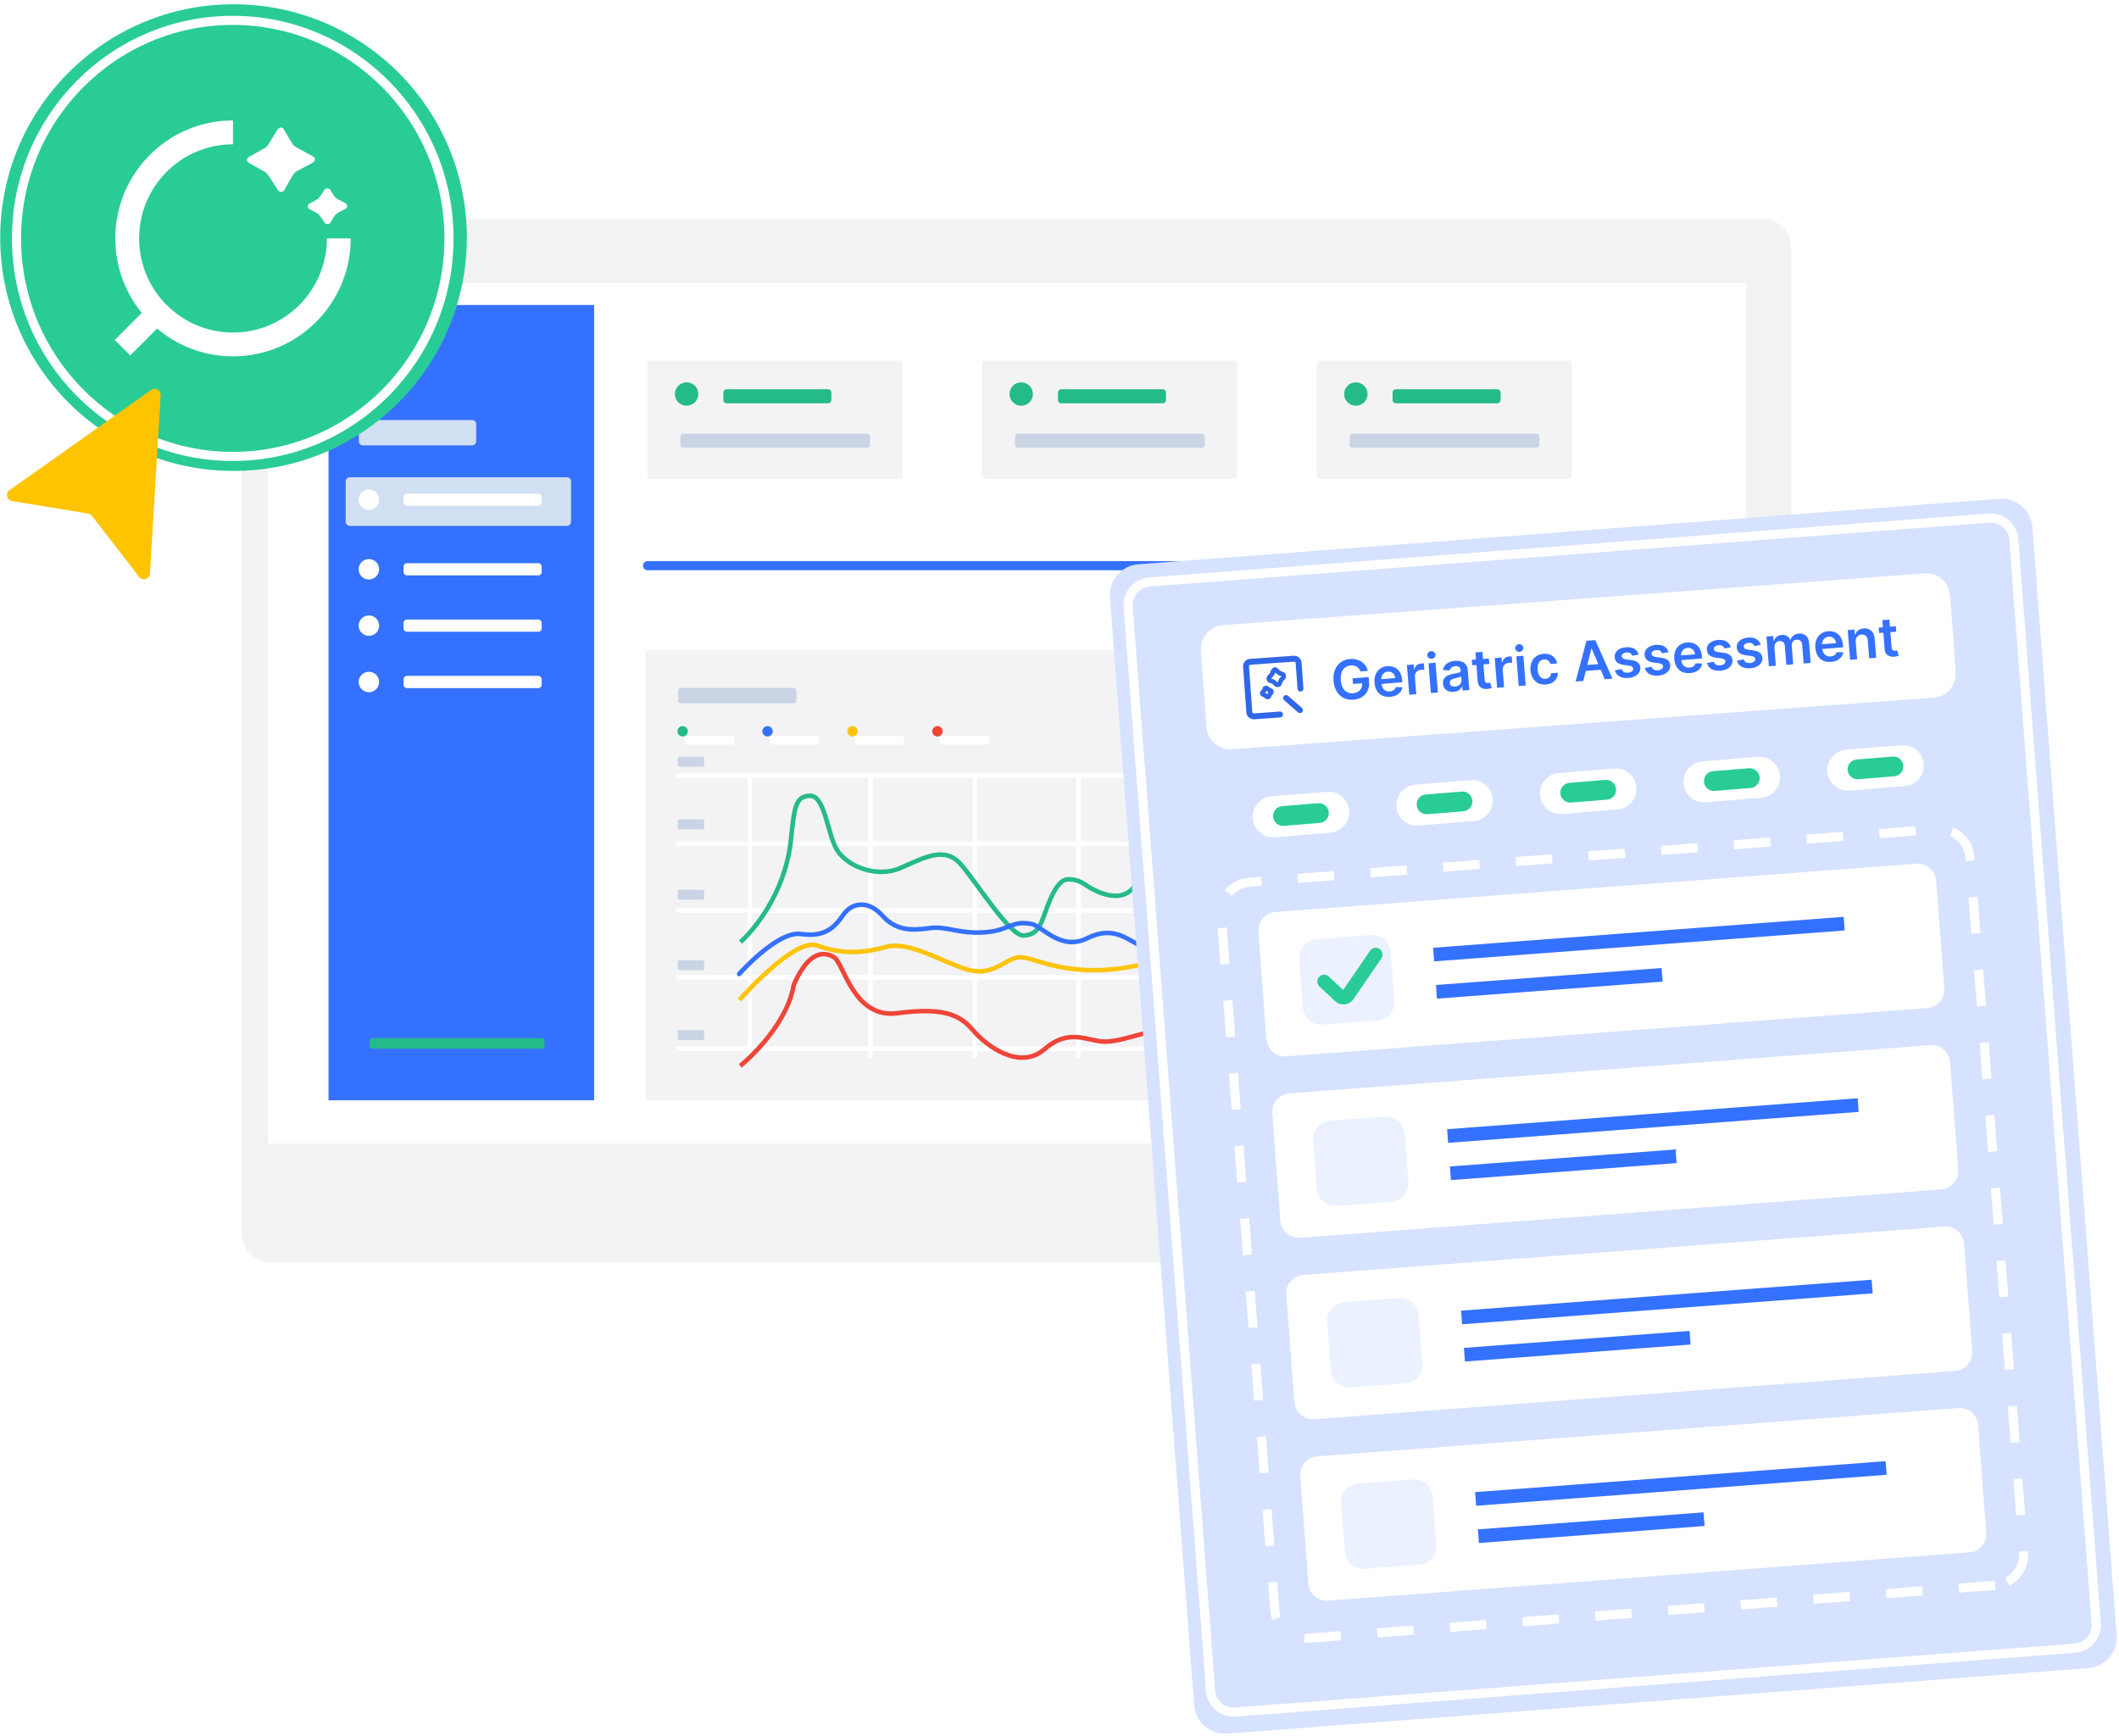
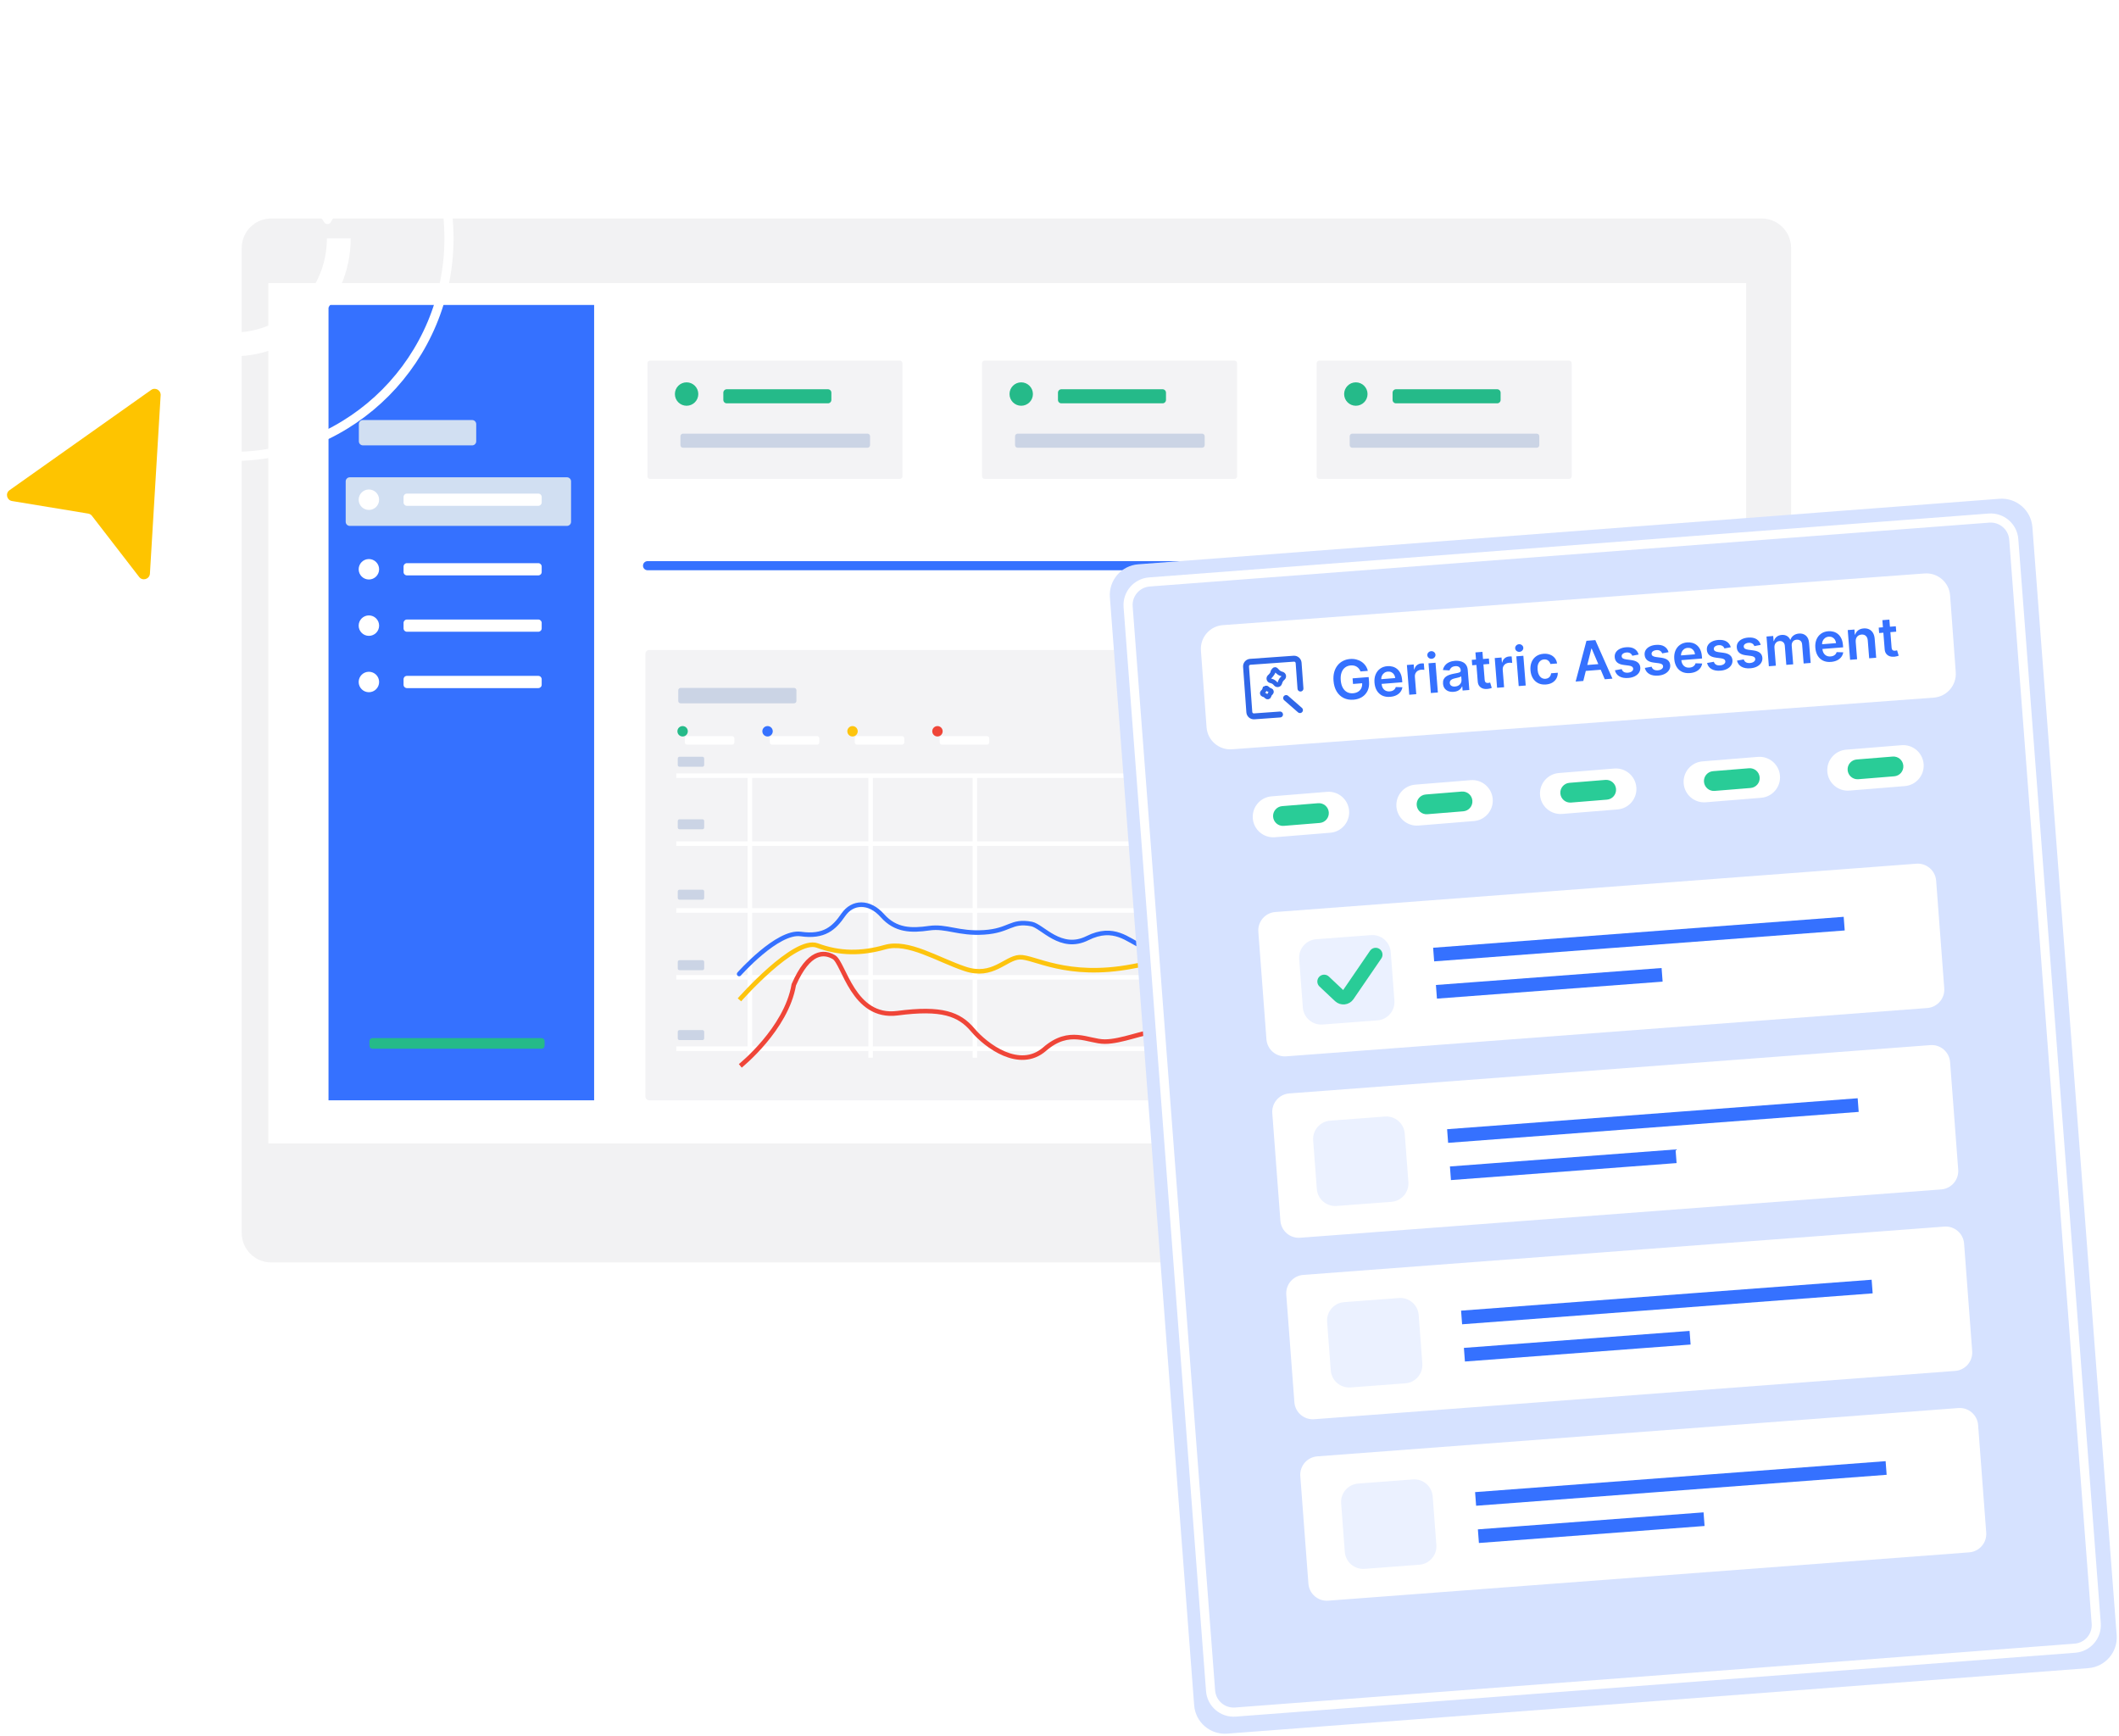
<svg xmlns="http://www.w3.org/2000/svg" width="465" height="381" viewBox="0 0 465 381" fill="none">
  <path d="M386.567 47.937H59.522C55.945 47.937 53.045 50.837 53.045 54.414V270.539C53.045 274.117 55.945 277.017 59.522 277.017H386.567C390.145 277.017 393.045 274.117 393.045 270.539V54.414C393.045 50.837 390.145 47.937 386.567 47.937Z" fill="#F2F2F3" />
  <g filter="url(#filter0_d_2575_5041)">
    <path d="M385.178 60.125H60.88V248.894H385.178V60.125Z" fill="white" />
  </g>
  <path d="M374.611 142.417H297.33C296.868 142.417 296.493 142.793 296.493 143.255V240.602C296.493 241.064 296.868 241.44 297.33 241.44H374.611C375.074 241.44 375.449 241.064 375.449 240.602V143.255C375.449 142.793 375.074 142.417 374.611 142.417Z" fill="#F3F3F5" />
  <path d="M130.378 66.917H72.09V241.44H130.378V66.917Z" fill="#3571FF" />
  <path d="M124.418 104.734H76.757C76.262 104.734 75.86 105.136 75.86 105.632V114.498C75.86 114.994 76.262 115.396 76.757 115.396H124.418C124.914 115.396 125.316 114.994 125.316 114.498V105.632C125.316 105.136 124.914 104.734 124.418 104.734Z" fill="#D1DFF2" />
  <path d="M103.605 92.168H79.645C79.149 92.168 78.747 92.57 78.747 93.066V96.831C78.747 97.327 79.149 97.728 79.645 97.728H103.605C104.101 97.728 104.502 97.327 104.502 96.831V93.066C104.502 92.57 104.101 92.168 103.605 92.168Z" fill="#D1DFF2" />
  <path d="M118.859 227.787H81.724C81.366 227.787 81.076 228.077 81.076 228.435V229.477C81.076 229.835 81.366 230.125 81.724 230.125H118.859C119.217 230.125 119.507 229.835 119.507 229.477V228.435C119.507 228.077 119.217 227.787 118.859 227.787Z" fill="#25BA89" />
  <g>
    <path d="M118.131 108.31H89.294C88.886 108.31 88.556 108.64 88.556 109.048V110.255C88.556 110.662 88.886 110.993 89.294 110.993H118.131C118.538 110.993 118.869 110.662 118.869 110.255V109.048C118.869 108.64 118.538 108.31 118.131 108.31Z" fill="white" />
  </g>
  <g>
    <path d="M80.951 111.895C82.191 111.895 83.195 110.89 83.195 109.651C83.195 108.412 82.191 107.407 80.951 107.407C79.712 107.407 78.707 108.412 78.707 109.651C78.707 110.89 79.712 111.895 80.951 111.895Z" fill="white" />
  </g>
  <path d="M118.131 123.573H89.294C88.886 123.573 88.556 123.904 88.556 124.311V125.518C88.556 125.926 88.886 126.256 89.294 126.256H118.131C118.538 126.256 118.869 125.926 118.869 125.518V124.311C118.869 123.904 118.538 123.573 118.131 123.573Z" fill="white" />
  <path d="M80.951 127.159C82.191 127.159 83.195 126.154 83.195 124.915C83.195 123.676 82.191 122.671 80.951 122.671C79.712 122.671 78.707 123.676 78.707 124.915C78.707 126.154 79.712 127.159 80.951 127.159Z" fill="white" />
  <path d="M118.131 135.94H89.294C88.886 135.94 88.556 136.271 88.556 136.678V137.885C88.556 138.293 88.886 138.623 89.294 138.623H118.131C118.538 138.623 118.869 138.293 118.869 137.885V136.678C118.869 136.271 118.538 135.94 118.131 135.94Z" fill="white" />
  <path d="M80.951 139.525C82.191 139.525 83.195 138.521 83.195 137.282C83.195 136.042 82.191 135.038 80.951 135.038C79.712 135.038 78.707 136.042 78.707 137.282C78.707 138.521 79.712 139.525 80.951 139.525Z" fill="white" />
  <path d="M118.131 148.307H89.294C88.886 148.307 88.556 148.637 88.556 149.045V150.251C88.556 150.659 88.886 150.989 89.294 150.989H118.131C118.538 150.989 118.869 150.659 118.869 150.251V149.045C118.869 148.637 118.538 148.307 118.131 148.307Z" fill="white" />
  <path d="M80.951 151.892C82.191 151.892 83.195 150.888 83.195 149.648C83.195 148.409 82.191 147.404 80.951 147.404C79.712 147.404 78.707 148.409 78.707 149.648C78.707 150.888 79.712 151.892 80.951 151.892Z" fill="white" />
  <path d="M328.686 148.676H304.132C303.824 148.676 303.574 148.926 303.574 149.234V151.568C303.574 151.876 303.824 152.126 304.132 152.126H328.686C328.994 152.126 329.244 151.876 329.244 151.568V149.234C329.244 148.926 328.994 148.676 328.686 148.676Z" fill="#CBD4E5" />
  <path d="M310.141 219.803C311.136 219.803 311.942 218.997 311.942 218.003C311.942 217.009 311.136 216.203 310.141 216.203C309.147 216.203 308.341 217.009 308.341 218.003C308.341 218.997 309.147 219.803 310.141 219.803Z" fill="#CBD4E5" />
  <path d="M310.141 225.308C311.136 225.308 311.942 224.502 311.942 223.508C311.942 222.514 311.136 221.708 310.141 221.708C309.147 221.708 308.341 222.514 308.341 223.508C308.341 224.502 309.147 225.308 310.141 225.308Z" fill="#CBD4E5" />
  <path d="M310.141 230.818C311.136 230.818 311.942 230.012 311.942 229.018C311.942 228.024 311.136 227.218 310.141 227.218C309.147 227.218 308.341 228.024 308.341 229.018C308.341 230.012 309.147 230.818 310.141 230.818Z" fill="#CBD4E5" />
  <path d="M289.432 142.627H142.495C142.015 142.627 141.627 143.015 141.627 143.495V240.572C141.627 241.051 142.015 241.44 142.495 241.44H289.432C289.911 241.44 290.3 241.051 290.3 240.572V143.495C290.3 143.015 289.911 142.627 289.432 142.627Z" fill="#F3F3F5" />
  <path d="M174.264 150.949H149.346C149.065 150.949 148.837 151.177 148.837 151.458V153.817C148.837 154.098 149.065 154.325 149.346 154.325H174.264C174.545 154.325 174.772 154.098 174.772 153.817V151.458C174.772 151.177 174.545 150.949 174.264 150.949Z" fill="#CBD4E5" />
  <g filter="url(#filter3_d_2575_5041)">
    <path d="M263.063 151.114H250.353C250.072 151.114 249.844 151.342 249.844 151.623V153.981C249.844 154.262 250.072 154.49 250.353 154.49H263.063C263.344 154.49 263.572 154.262 263.572 153.981V151.623C263.572 151.342 263.344 151.114 263.063 151.114Z" fill="white" />
  </g>
  <g filter="url(#filter4_d_2575_5041)">
    <path d="M279.005 151.114H266.295C266.014 151.114 265.786 151.342 265.786 151.623V153.981C265.786 154.262 266.014 154.49 266.295 154.49H279.005C279.286 154.49 279.514 154.262 279.514 153.981V151.623C279.514 151.342 279.286 151.114 279.005 151.114Z" fill="white" />
  </g>
  <path d="M149.795 161.606C150.426 161.606 150.937 161.094 150.937 160.464C150.937 159.833 150.426 159.322 149.795 159.322C149.165 159.322 148.653 159.833 148.653 160.464C148.653 161.094 149.165 161.606 149.795 161.606Z" fill="#25BA89" />
  <g filter="url(#filter5_d_2575_5041)">
    <path d="M162.64 159.521H152.797C152.51 159.521 152.278 159.753 152.278 160.04V160.883C152.278 161.169 152.51 161.401 152.797 161.401H162.64C162.927 161.401 163.159 161.169 163.159 160.883V160.04C163.159 159.753 162.927 159.521 162.64 159.521Z" fill="white" />
  </g>
  <path d="M168.434 161.606C169.065 161.606 169.576 161.094 169.576 160.464C169.576 159.833 169.065 159.322 168.434 159.322C167.804 159.322 167.292 159.833 167.292 160.464C167.292 161.094 167.804 161.606 168.434 161.606Z" fill="#3571FF" />
  <g filter="url(#filter6_d_2575_5041)">
    <path d="M181.285 159.521H171.441C171.155 159.521 170.923 159.753 170.923 160.04V160.883C170.923 161.169 171.155 161.401 171.441 161.401H181.285C181.571 161.401 181.803 161.169 181.803 160.883V160.04C181.803 159.753 181.571 159.521 181.285 159.521Z" fill="white" />
  </g>
  <path d="M187.079 161.606C187.71 161.606 188.221 161.094 188.221 160.464C188.221 159.833 187.71 159.322 187.079 159.322C186.448 159.322 185.937 159.833 185.937 160.464C185.937 161.094 186.448 161.606 187.079 161.606Z" fill="#FDC40E" />
  <g filter="url(#filter7_d_2575_5041)">
    <path d="M199.924 159.521H190.081C189.795 159.521 189.562 159.753 189.562 160.04V160.883C189.562 161.169 189.795 161.401 190.081 161.401H199.924C200.211 161.401 200.443 161.169 200.443 160.883V160.04C200.443 159.753 200.211 159.521 199.924 159.521Z" fill="white" />
  </g>
  <path d="M205.719 161.606C206.349 161.606 206.86 161.094 206.86 160.464C206.86 159.833 206.349 159.322 205.719 159.322C205.088 159.322 204.577 159.833 204.577 160.464C204.577 161.094 205.088 161.606 205.719 161.606Z" fill="#EF4538" />
  <g filter="url(#filter8_d_2575_5041)">
    <path d="M218.569 159.521H208.726C208.439 159.521 208.207 159.753 208.207 160.04V160.883C208.207 161.169 208.439 161.401 208.726 161.401H218.569C218.855 161.401 219.088 161.169 219.088 160.883V160.04C219.088 159.753 218.855 159.521 218.569 159.521Z" fill="white" />
  </g>
  <path d="M154.153 166.054H149.106C148.9 166.054 148.732 166.221 148.732 166.428V167.874C148.732 168.08 148.9 168.248 149.106 168.248H154.153C154.359 168.248 154.527 168.08 154.527 167.874V166.428C154.527 166.221 154.359 166.054 154.153 166.054Z" fill="#CBD4E5" />
  <path d="M154.153 179.777H149.106C148.9 179.777 148.732 179.944 148.732 180.151V181.597C148.732 181.803 148.9 181.971 149.106 181.971H154.153C154.359 181.971 154.527 181.803 154.527 181.597V180.151C154.527 179.944 154.359 179.777 154.153 179.777Z" fill="#CBD4E5" />
  <path d="M154.153 195.22H149.106C148.9 195.22 148.732 195.387 148.732 195.594V197.04C148.732 197.246 148.9 197.414 149.106 197.414H154.153C154.359 197.414 154.527 197.246 154.527 197.04V195.594C154.527 195.387 154.359 195.22 154.153 195.22Z" fill="#CBD4E5" />
  <path d="M154.153 210.693H149.106C148.9 210.693 148.732 210.86 148.732 211.067V212.513C148.732 212.719 148.9 212.887 149.106 212.887H154.153C154.359 212.887 154.527 212.719 154.527 212.513V211.067C154.527 210.86 154.359 210.693 154.153 210.693Z" fill="#CBD4E5" />
  <path d="M154.153 226.031H149.106C148.9 226.031 148.732 226.199 148.732 226.405V227.851C148.732 228.058 148.9 228.225 149.106 228.225H154.153C154.359 228.225 154.527 228.058 154.527 227.851V226.405C154.527 226.199 154.359 226.031 154.153 226.031Z" fill="#CBD4E5" />
  <path d="M148.398 170.202H281.134" stroke="white" stroke-miterlimit="10" />
  <path d="M148.398 185.117H281.134" stroke="white" stroke-miterlimit="10" />
  <path d="M148.398 199.782H281.134" stroke="white" stroke-miterlimit="10" />
  <path d="M148.398 214.448H281.134" stroke="white" stroke-miterlimit="10" />
  <path d="M148.398 230.105H281.134" stroke="white" stroke-miterlimit="10" />
  <path d="M164.555 169.958V232.09" stroke="white" stroke-miterlimit="10" />
  <path d="M191.053 169.958V232.09" stroke="white" stroke-miterlimit="10" />
  <path d="M213.931 169.958V232.09" stroke="white" stroke-miterlimit="10" />
-   <path d="M236.68 169.958V232.09" stroke="white" stroke-miterlimit="10" />
  <path d="M265.716 169.958V232.09" stroke="white" stroke-miterlimit="10" />
  <path d="M142.101 124.129H375.868" stroke="#3571FF" stroke-width="2" stroke-miterlimit="10" stroke-linecap="round" />
  <path d="M197.466 79.13H142.639C142.323 79.13 142.066 79.387 142.066 79.703V104.511C142.066 104.828 142.323 105.085 142.639 105.085H197.466C197.783 105.085 198.039 104.828 198.039 104.511V79.703C198.039 79.387 197.783 79.13 197.466 79.13Z" fill="#F3F3F5" />
  <path d="M270.897 79.13H216.071C215.754 79.13 215.497 79.387 215.497 79.703V104.511C215.497 104.828 215.754 105.085 216.071 105.085H270.897C271.214 105.085 271.471 104.828 271.471 104.511V79.703C271.471 79.387 271.214 79.13 270.897 79.13Z" fill="#F3F3F5" />
  <path d="M344.329 79.13H289.502C289.185 79.13 288.929 79.387 288.929 79.703V104.511C288.929 104.828 289.185 105.085 289.502 105.085H344.329C344.646 105.085 344.902 104.828 344.902 104.511V79.703C344.902 79.387 344.646 79.13 344.329 79.13Z" fill="#F3F3F5" />
  <path d="M150.668 89.033C152.086 89.033 153.236 87.883 153.236 86.465C153.236 85.047 152.086 83.897 150.668 83.897C149.249 83.897 148.1 85.047 148.1 86.465C148.1 87.883 149.249 89.033 150.668 89.033Z" fill="#25BA89" />
  <path d="M181.684 85.413H159.484C159.068 85.413 158.731 85.75 158.731 86.166V87.751C158.731 88.167 159.068 88.504 159.484 88.504H181.684C182.1 88.504 182.437 88.167 182.437 87.751V86.166C182.437 85.75 182.1 85.413 181.684 85.413Z" fill="#25BA89" />
  <path d="M190.355 95.156H149.89C149.573 95.156 149.316 95.413 149.316 95.73V97.675C149.316 97.991 149.573 98.248 149.89 98.248H190.355C190.672 98.248 190.929 97.991 190.929 97.675V95.73C190.929 95.413 190.672 95.156 190.355 95.156Z" fill="#CBD4E5" />
  <path d="M224.099 89.033C225.517 89.033 226.667 87.883 226.667 86.465C226.667 85.047 225.517 83.897 224.099 83.897C222.68 83.897 221.531 85.047 221.531 86.465C221.531 87.883 222.68 89.033 224.099 89.033Z" fill="#25BA89" />
  <path d="M255.115 85.413H232.915C232.499 85.413 232.162 85.75 232.162 86.166V87.751C232.162 88.167 232.499 88.504 232.915 88.504H255.115C255.531 88.504 255.868 88.167 255.868 87.751V86.166C255.868 85.75 255.531 85.413 255.115 85.413Z" fill="#25BA89" />
  <path d="M263.787 95.156H223.321C223.004 95.156 222.748 95.413 222.748 95.73V97.675C222.748 97.991 223.004 98.248 223.321 98.248H263.787C264.103 98.248 264.36 97.991 264.36 97.675V95.73C264.36 95.413 264.103 95.156 263.787 95.156Z" fill="#CBD4E5" />
  <path d="M297.53 89.033C298.948 89.033 300.098 87.883 300.098 86.465C300.098 85.047 298.948 83.897 297.53 83.897C296.112 83.897 294.962 85.047 294.962 86.465C294.962 87.883 296.112 89.033 297.53 89.033Z" fill="#25BA89" />
  <path d="M328.546 85.413H306.346C305.93 85.413 305.593 85.75 305.593 86.166V87.751C305.593 88.167 305.93 88.504 306.346 88.504H328.546C328.962 88.504 329.299 88.167 329.299 87.751V86.166C329.299 85.75 328.962 85.413 328.546 85.413Z" fill="#25BA89" />
  <path d="M337.218 95.156H296.753C296.436 95.156 296.179 95.413 296.179 95.73V97.675C296.179 97.991 296.436 98.248 296.753 98.248H337.218C337.535 98.248 337.792 97.991 337.792 97.675V95.73C337.792 95.413 337.535 95.156 337.218 95.156Z" fill="#CBD4E5" />
-   <path d="M162.49 206.713C162.49 206.713 171.606 198.9 173.466 185.137C174.313 177.163 174.458 174.76 177.704 174.615C180.95 174.471 181.519 182.529 183.498 186.204C185.478 189.879 192.12 192.846 197.63 190.443C203.14 188.039 207.384 185.636 210.914 189.734C214.45 193.833 221.655 205.422 224.622 205.282C227.589 205.143 228.297 203.018 229.005 201.183C229.713 199.348 231.548 193.27 234.092 192.986C236.635 192.701 238.385 194.337 239.098 194.736C239.816 195.135 246.732 199.348 249.515 193.464C252.297 187.58 258.246 179.492 263.956 178.659C269.665 177.827 287.746 177.946 302.85 165.335" stroke="#25BA89" stroke-miterlimit="10" />
  <path d="M162.201 213.725C162.201 213.725 170.613 204.215 175.73 204.948C180.851 205.681 183.045 203.667 185.054 200.745C187.064 197.818 190.724 197.638 193.646 200.929C196.568 204.22 200.044 204.22 203.883 203.672C207.723 203.123 210.281 204.953 215.951 204.584C221.62 204.22 221.815 201.882 226.373 202.754C228.736 203.208 232.77 208.788 238.624 205.861C244.474 202.934 247.585 206.409 250.328 207.506C253.07 208.603 254.531 208.239 260.386 204.764C263.128 202.754 268.798 206.958 272.268 204.579C275.744 202.201 278.487 200.007 284.151 200.191" stroke="#3571FF" stroke-miterlimit="10" stroke-linecap="round" />
  <path d="M162.266 219.389C162.266 219.389 174.373 205.632 179.325 207.467C184.277 209.302 189.049 209.302 194.185 207.836C199.321 206.37 205.743 210.588 211.797 212.608C217.851 214.627 220.603 210.224 223.72 210.04C226.836 209.855 233.992 214.812 248.488 212.059C262.979 209.307 265.916 208.943 268.115 207.472C270.314 206.001 270.683 205.637 283.523 204.719" stroke="#FDC40E" stroke-miterlimit="10" />
  <path d="M162.451 233.88C162.451 233.88 172.538 225.807 174.194 216.083C177.495 208.564 180.796 208.743 183 210.03C185.199 211.316 187.219 223.603 196.942 222.322C206.666 221.035 210.516 222.506 213.453 225.992C216.39 229.477 223.725 234.982 229.23 230.21C234.735 225.438 238.769 228.56 242.439 228.56C246.109 228.56 251.061 226.361 253.629 226.361C256.197 226.361 258.581 228.744 266.469 227.094C274.358 225.443 276.008 219.205 279.125 217.006C282.242 214.807 283.528 214.986 283.528 214.986" stroke="#EF4538" stroke-miterlimit="10" />
  <path d="M364.987 151.063H334.885C334.328 151.063 333.873 150.608 333.873 150.052C333.873 149.495 334.328 149.04 334.885 149.04H364.987C365.544 149.04 365.999 149.495 365.999 150.052C365.999 150.608 365.544 151.063 364.987 151.063Z" fill="url(#paint0_linear_2575_5041)" />
  <path d="M364.987 157.974H334.885C334.328 157.974 333.873 157.519 333.873 156.962C333.873 156.405 334.328 155.95 334.885 155.95H364.987C365.544 155.95 365.999 156.405 365.999 156.962C365.999 157.519 365.544 157.974 364.987 157.974Z" fill="url(#paint1_linear_2575_5041)" />
  <path d="M438.748 109.449L249.778 123.823C246.06 124.106 243.274 127.35 243.557 131.069L262.051 374.189C262.334 377.908 265.578 380.693 269.297 380.41L458.266 366.036C461.985 365.753 464.771 362.509 464.488 358.79L445.994 115.67C445.711 111.951 442.467 109.166 438.748 109.449Z" fill="#D6E2FF" />
  <path d="M436.465 113.683L252.232 127.698C249.439 127.91 247.347 130.346 247.559 133.139L265.653 371.003C265.866 373.796 268.302 375.888 271.095 375.675L455.329 361.661C458.121 361.448 460.213 359.012 460.001 356.219L441.907 118.355C441.694 115.563 439.258 113.471 436.465 113.683Z" stroke="white" stroke-width="2" stroke-miterlimit="10" />
  <path d="M279.457 148.334L279.425 148.46C279.339 148.758 279.174 149.032 278.955 149.244L278.72 149.464C278.429 149.738 278.547 150.217 278.931 150.326L279.159 150.389C279.472 150.475 279.747 150.656 279.967 150.899L280.1 151.048C280.359 151.338 280.845 151.244 280.963 150.868L281.057 150.593C281.143 150.326 281.292 150.083 281.496 149.895L281.692 149.707C281.974 149.44 281.857 148.969 281.488 148.852L281.245 148.773C280.963 148.687 280.712 148.53 280.508 148.318L280.327 148.13C280.053 147.84 279.574 147.966 279.465 148.342L279.457 148.334Z" stroke="#231F20" stroke-miterlimit="10" />
  <path d="M277.654 152.13L277.63 152.209C277.575 152.397 277.473 152.562 277.34 152.695L277.199 152.828C277.018 152.993 277.097 153.291 277.332 153.362L277.473 153.401C277.669 153.456 277.842 153.565 277.975 153.715L278.061 153.809C278.226 153.989 278.524 153.926 278.595 153.699L278.65 153.526C278.705 153.362 278.799 153.213 278.924 153.095L279.05 152.977C279.222 152.813 279.152 152.522 278.924 152.444L278.775 152.397C278.603 152.342 278.446 152.248 278.32 152.114L278.211 151.997C278.038 151.816 277.74 151.895 277.677 152.13H277.654Z" stroke="#231F20" stroke-miterlimit="10" />
  <path d="M422.344 125.835L268.359 137.17C265.482 137.381 263.321 139.885 263.533 142.762L264.771 159.588C264.983 162.465 267.487 164.626 270.364 164.414L424.349 153.079C427.227 152.867 429.387 150.363 429.175 147.486L427.937 130.661C427.725 127.783 425.221 125.623 422.344 125.835Z" fill="white" />
  <path d="M280.893 156.781L275.223 157.188C274.672 157.228 274.194 156.813 274.154 156.263L273.435 146.289C273.396 145.738 273.81 145.259 274.361 145.22L283.904 144.539C284.455 144.499 284.933 144.914 284.973 145.464L285.379 151.087" stroke="#3067E8" stroke-width="1.3" stroke-miterlimit="10" stroke-linecap="round" />
  <path d="M298.557 147.334C298.468 147.11 298.354 146.913 298.215 146.742C298.078 146.567 297.919 146.422 297.735 146.305C297.555 146.188 297.352 146.106 297.126 146.058C296.9 146.008 296.656 145.993 296.396 146.014C295.928 146.051 295.521 146.201 295.175 146.465C294.828 146.729 294.568 147.097 294.395 147.57C294.224 148.039 294.164 148.6 294.216 149.251C294.268 149.908 294.415 150.457 294.658 150.896C294.901 151.336 295.216 151.66 295.603 151.869C295.99 152.075 296.427 152.158 296.914 152.12C297.356 152.085 297.731 151.969 298.04 151.774C298.353 151.578 298.584 151.318 298.735 150.992C298.886 150.664 298.944 150.289 298.911 149.867L299.272 149.894L296.91 150.081L296.813 148.849L300.343 148.569L300.426 149.614C300.485 150.359 300.377 151.016 300.103 151.585C299.829 152.154 299.426 152.607 298.894 152.946C298.362 153.282 297.737 153.478 297.017 153.535C296.216 153.598 295.498 153.474 294.863 153.163C294.231 152.848 293.719 152.371 293.326 151.733C292.937 151.091 292.705 150.311 292.632 149.394C292.577 148.691 292.626 148.056 292.781 147.488C292.938 146.92 293.181 146.429 293.51 146.016C293.839 145.599 294.238 145.271 294.706 145.032C295.175 144.789 295.693 144.646 296.262 144.601C296.744 144.563 297.198 144.598 297.626 144.706C298.053 144.812 298.438 144.981 298.782 145.213C299.128 145.445 299.42 145.73 299.657 146.067C299.895 146.405 300.063 146.785 300.162 147.207L298.557 147.334ZM305.058 152.906C304.404 152.958 303.828 152.867 303.331 152.633C302.836 152.396 302.442 152.036 302.147 151.555C301.852 151.071 301.678 150.488 301.624 149.806C301.571 149.134 301.651 148.535 301.866 148.008C302.084 147.478 302.412 147.053 302.851 146.733C303.29 146.411 303.821 146.225 304.444 146.175C304.846 146.143 305.231 146.179 305.598 146.281C305.968 146.379 306.301 146.553 306.597 146.8C306.895 147.047 307.141 147.372 307.332 147.776C307.524 148.177 307.642 148.663 307.687 149.236L307.725 149.707L302.376 150.131L302.294 149.094L306.168 148.787C306.142 148.493 306.058 148.236 305.915 148.017C305.772 147.794 305.583 147.625 305.349 147.51C305.118 147.394 304.855 147.348 304.56 147.372C304.246 147.396 303.976 147.495 303.75 147.667C303.524 147.836 303.354 148.048 303.241 148.305C303.13 148.559 303.084 148.832 303.104 149.124L303.176 150.029C303.206 150.408 303.301 150.729 303.462 150.99C303.622 151.248 303.832 151.439 304.093 151.564C304.353 151.685 304.651 151.733 304.985 151.707C305.209 151.689 305.409 151.642 305.585 151.565C305.761 151.486 305.911 151.378 306.034 151.243C306.157 151.108 306.245 150.946 306.299 150.756L307.747 150.804C307.687 151.191 307.54 151.536 307.308 151.839C307.078 152.139 306.772 152.383 306.391 152.57C306.01 152.754 305.565 152.866 305.058 152.906ZM309.251 152.446L308.734 145.921L310.225 145.803L310.311 146.89L310.379 146.885C310.468 146.499 310.649 146.192 310.922 145.966C311.197 145.736 311.522 145.606 311.895 145.576C311.98 145.57 312.076 145.566 312.181 145.567C312.289 145.564 312.379 145.567 312.451 145.575L312.563 146.99C312.496 146.972 312.391 146.961 312.248 146.955C312.108 146.946 311.973 146.947 311.842 146.957C311.562 146.979 311.315 147.06 311.101 147.2C310.889 147.336 310.728 147.516 310.618 147.738C310.507 147.961 310.463 148.211 310.485 148.488L310.789 152.324L309.251 152.446ZM313.994 152.07L313.477 145.545L315.015 145.423L315.531 151.948L313.994 152.07ZM314.177 144.558C313.933 144.577 313.717 144.513 313.529 144.365C313.34 144.215 313.237 144.025 313.218 143.796C313.2 143.564 313.272 143.36 313.435 143.185C313.598 143.006 313.801 142.908 314.044 142.888C314.291 142.869 314.507 142.934 314.692 143.085C314.881 143.232 314.984 143.422 315.003 143.655C315.021 143.884 314.949 144.088 314.786 144.266C314.626 144.441 314.423 144.538 314.177 144.558ZM319.001 151.806C318.587 151.839 318.209 151.795 317.866 151.674C317.526 151.55 317.248 151.349 317.032 151.073C316.819 150.796 316.696 150.444 316.662 150.016C316.633 149.648 316.677 149.338 316.793 149.087C316.91 148.835 317.081 148.628 317.304 148.465C317.528 148.302 317.784 148.172 318.073 148.075C318.364 147.975 318.667 147.895 318.981 147.836C319.361 147.766 319.668 147.706 319.903 147.656C320.138 147.604 320.307 147.539 320.409 147.462C320.514 147.383 320.561 147.269 320.549 147.122L320.547 147.097C320.522 146.777 320.407 146.536 320.204 146.376C320 146.215 319.72 146.149 319.363 146.177C318.986 146.207 318.694 146.313 318.486 146.495C318.281 146.676 318.149 146.882 318.09 147.112L316.638 147.022C316.72 146.616 316.881 146.27 317.12 145.983C317.36 145.693 317.662 145.467 318.028 145.304C318.394 145.138 318.805 145.037 319.261 145.001C319.576 144.976 319.891 144.988 320.209 145.037C320.526 145.086 320.82 145.186 321.092 145.335C321.362 145.482 321.587 145.693 321.766 145.97C321.947 146.246 322.055 146.601 322.09 147.034L322.436 151.401L320.957 151.518L320.886 150.622L320.835 150.626C320.756 150.815 320.638 150.995 320.481 151.167C320.326 151.336 320.125 151.479 319.878 151.595C319.633 151.709 319.341 151.779 319.001 151.806ZM319.311 150.644C319.619 150.62 319.882 150.538 320.099 150.398C320.316 150.256 320.477 150.077 320.583 149.864C320.691 149.65 320.736 149.423 320.717 149.182L320.656 148.413C320.611 148.457 320.532 148.5 320.418 148.543C320.307 148.586 320.182 148.626 320.043 148.663C319.903 148.699 319.765 148.733 319.628 148.764C319.49 148.795 319.371 148.821 319.271 148.844C319.044 148.893 318.842 148.96 318.667 149.045C318.491 149.13 318.356 149.241 318.261 149.377C318.166 149.51 318.127 149.675 318.142 149.873C318.165 150.157 318.285 150.362 318.503 150.49C318.722 150.618 318.991 150.67 319.311 150.644ZM326.723 144.496L326.817 145.685L323.066 145.982L322.972 144.793L326.723 144.496ZM323.774 143.156L325.312 143.034L325.798 149.16C325.814 149.367 325.858 149.523 325.929 149.628C326.002 149.731 326.093 149.798 326.201 149.829C326.309 149.86 326.427 149.871 326.554 149.861C326.65 149.853 326.738 149.839 326.816 149.819C326.897 149.798 326.958 149.781 327 149.766L327.354 150.948C327.274 150.982 327.159 151.023 327.009 151.069C326.861 151.115 326.679 151.149 326.461 151.172C326.077 151.214 325.726 151.183 325.407 151.08C325.088 150.975 324.827 150.793 324.624 150.535C324.424 150.278 324.309 149.945 324.28 149.537L323.774 143.156ZM328.526 150.919L328.009 144.394L329.5 144.276L329.587 145.363L329.655 145.358C329.744 144.972 329.925 144.665 330.197 144.438C330.473 144.209 330.797 144.079 331.171 144.049C331.256 144.042 331.351 144.039 331.457 144.039C331.565 144.037 331.655 144.039 331.727 144.048L331.839 145.463C331.772 145.445 331.667 145.433 331.524 145.428C331.383 145.419 331.248 145.42 331.118 145.43C330.838 145.452 330.59 145.533 330.376 145.672C330.165 145.809 330.004 145.988 329.893 146.211C329.782 146.433 329.738 146.683 329.76 146.961L330.064 150.797L328.526 150.919ZM333.269 150.543L332.752 144.018L334.29 143.896L334.807 150.421L333.269 150.543ZM333.452 143.031C333.208 143.05 332.993 142.986 332.804 142.838C332.616 142.688 332.512 142.498 332.494 142.269C332.476 142.036 332.548 141.833 332.711 141.657C332.873 141.479 333.076 141.38 333.32 141.361C333.566 141.342 333.782 141.407 333.968 141.558C334.156 141.705 334.26 141.895 334.278 142.127C334.296 142.357 334.224 142.561 334.062 142.739C333.902 142.914 333.698 143.011 333.452 143.031ZM339.245 150.198C338.593 150.249 338.023 150.151 337.533 149.902C337.046 149.652 336.656 149.286 336.364 148.802C336.075 148.314 335.904 147.741 335.852 147.081C335.799 146.418 335.88 145.823 336.095 145.296C336.309 144.766 336.638 144.341 337.08 144.021C337.524 143.698 338.065 143.512 338.702 143.461C339.232 143.419 339.708 143.48 340.132 143.643C340.558 143.803 340.906 144.05 341.178 144.385C341.449 144.717 341.621 145.116 341.692 145.584L340.222 145.7C340.138 145.391 339.975 145.14 339.735 144.948C339.497 144.753 339.193 144.67 338.822 144.7C338.508 144.725 338.238 144.832 338.014 145.02C337.789 145.206 337.623 145.462 337.514 145.787C337.409 146.111 337.374 146.493 337.409 146.932C337.444 147.377 337.539 147.754 337.695 148.064C337.85 148.37 338.052 148.601 338.301 148.755C338.552 148.906 338.838 148.969 339.158 148.944C339.385 148.926 339.584 148.867 339.755 148.768C339.93 148.666 340.071 148.528 340.18 148.354C340.289 148.18 340.357 147.974 340.383 147.735L341.853 147.619C341.853 148.083 341.749 148.503 341.543 148.879C341.336 149.251 341.037 149.554 340.648 149.787C340.259 150.018 339.791 150.154 339.245 150.198ZM347.445 149.42L345.763 149.553L348.136 140.61L350.082 140.456L353.838 148.913L352.156 149.047L349.284 142.315L349.216 142.32L347.445 149.42ZM347.23 146.004L351.818 145.641L351.918 146.907L347.33 147.27L347.23 146.004ZM359.588 143.627L358.198 143.891C358.147 143.753 358.067 143.625 357.958 143.509C357.852 143.392 357.714 143.301 357.544 143.238C357.373 143.174 357.169 143.152 356.931 143.171C356.611 143.196 356.348 143.287 356.141 143.443C355.936 143.599 355.845 143.787 355.865 144.008C355.877 144.198 355.959 144.347 356.11 144.454C356.264 144.562 356.509 144.641 356.847 144.691L357.978 144.841C358.606 144.925 359.082 145.099 359.405 145.365C359.731 145.629 359.914 145.995 359.954 146.462C359.983 146.873 359.892 147.245 359.679 147.579C359.468 147.909 359.16 148.178 358.755 148.387C358.35 148.596 357.876 148.722 357.332 148.765C356.533 148.828 355.877 148.712 355.363 148.416C354.85 148.118 354.522 147.672 354.381 147.079L355.869 146.816C355.961 147.105 356.123 147.316 356.355 147.449C356.588 147.581 356.882 147.633 357.236 147.605C357.601 147.576 357.888 147.478 358.097 147.311C358.309 147.143 358.406 146.948 358.389 146.727C358.374 146.541 358.289 146.392 358.135 146.282C357.984 146.171 357.756 146.095 357.45 146.054L356.319 145.908C355.683 145.828 355.202 145.645 354.878 145.36C354.553 145.072 354.373 144.69 354.338 144.214C354.303 143.812 354.385 143.455 354.582 143.143C354.783 142.828 355.074 142.574 355.458 142.381C355.844 142.186 356.298 142.067 356.819 142.026C357.584 141.965 358.199 142.08 358.663 142.371C359.131 142.662 359.439 143.081 359.588 143.627ZM366.153 143.107L364.764 143.371C364.713 143.233 364.633 143.105 364.524 142.988C364.418 142.871 364.279 142.781 364.109 142.718C363.939 142.654 363.735 142.632 363.497 142.651C363.177 142.676 362.913 142.767 362.706 142.923C362.502 143.079 362.41 143.267 362.43 143.488C362.442 143.678 362.524 143.826 362.675 143.934C362.829 144.042 363.075 144.121 363.412 144.171L364.544 144.32C365.172 144.405 365.647 144.579 365.97 144.844C366.296 145.109 366.479 145.475 366.519 145.942C366.549 146.353 366.457 146.725 366.244 147.058C366.034 147.389 365.726 147.658 365.321 147.867C364.915 148.076 364.441 148.202 363.897 148.245C363.099 148.308 362.442 148.192 361.929 147.896C361.415 147.598 361.088 147.152 360.947 146.559L362.435 146.296C362.526 146.585 362.688 146.796 362.921 146.928C363.154 147.061 363.447 147.113 363.801 147.085C364.166 147.056 364.454 146.958 364.663 146.79C364.874 146.623 364.972 146.428 364.954 146.207C364.939 146.02 364.855 145.872 364.701 145.761C364.549 145.651 364.321 145.575 364.016 145.534L362.884 145.388C362.248 145.307 361.768 145.125 361.443 144.84C361.118 144.552 360.938 144.17 360.903 143.694C360.869 143.292 360.95 142.935 361.148 142.623C361.348 142.308 361.64 142.054 362.024 141.861C362.41 141.665 362.864 141.547 363.385 141.506C364.149 141.445 364.764 141.56 365.229 141.851C365.696 142.142 366.005 142.56 366.153 143.107ZM370.841 147.694C370.186 147.746 369.611 147.655 369.113 147.421C368.619 147.184 368.224 146.825 367.929 146.344C367.635 145.86 367.46 145.276 367.406 144.594C367.353 143.923 367.434 143.324 367.648 142.796C367.866 142.266 368.194 141.841 368.633 141.521C369.072 141.199 369.603 141.013 370.226 140.963C370.628 140.932 371.013 140.967 371.38 141.069C371.75 141.168 372.083 141.341 372.379 141.588C372.678 141.835 372.923 142.16 373.114 142.564C373.306 142.965 373.424 143.452 373.469 144.024L373.507 144.495L368.158 144.919L368.076 143.882L371.951 143.575C371.924 143.281 371.84 143.024 371.697 142.805C371.554 142.582 371.365 142.414 371.131 142.298C370.9 142.183 370.637 142.136 370.342 142.16C370.028 142.185 369.758 142.283 369.532 142.455C369.306 142.624 369.136 142.837 369.023 143.094C368.912 143.347 368.866 143.62 368.887 143.912L368.958 144.817C368.988 145.197 369.084 145.517 369.244 145.778C369.404 146.036 369.614 146.227 369.875 146.352C370.135 146.474 370.433 146.521 370.767 146.495C370.991 146.477 371.191 146.43 371.367 146.353C371.543 146.274 371.693 146.166 371.816 146.031C371.939 145.896 372.028 145.734 372.081 145.544L373.53 145.592C373.469 145.979 373.322 146.324 373.09 146.627C372.86 146.927 372.555 147.171 372.173 147.358C371.792 147.542 371.348 147.654 370.841 147.694ZM379.81 142.025L378.42 142.289C378.369 142.151 378.289 142.023 378.18 141.906C378.074 141.789 377.936 141.699 377.765 141.636C377.595 141.572 377.391 141.55 377.153 141.569C376.833 141.594 376.57 141.685 376.363 141.841C376.158 141.997 376.066 142.185 376.087 142.406C376.099 142.596 376.18 142.745 376.331 142.852C376.485 142.96 376.731 143.039 377.068 143.089L378.2 143.239C378.828 143.323 379.304 143.497 379.627 143.762C379.953 144.027 380.136 144.393 380.175 144.86C380.205 145.271 380.113 145.643 379.9 145.976C379.69 146.307 379.382 146.576 378.977 146.785C378.572 146.994 378.097 147.12 377.554 147.163C376.755 147.226 376.099 147.11 375.585 146.814C375.071 146.516 374.744 146.07 374.603 145.477L376.091 145.214C376.182 145.503 376.344 145.714 376.577 145.846C376.81 145.979 377.103 146.031 377.457 146.003C377.823 145.974 378.11 145.876 378.319 145.708C378.531 145.541 378.628 145.346 378.61 145.125C378.596 144.938 378.511 144.79 378.357 144.679C378.206 144.569 377.978 144.493 377.672 144.452L376.541 144.306C375.905 144.225 375.424 144.043 375.099 143.758C374.775 143.47 374.595 143.088 374.56 142.612C374.525 142.21 374.607 141.853 374.804 141.541C375.004 141.226 375.296 140.972 375.68 140.779C376.066 140.583 376.52 140.465 377.041 140.424C377.806 140.363 378.42 140.478 378.885 140.769C379.353 141.06 379.661 141.478 379.81 142.025ZM386.375 141.505L384.985 141.769C384.934 141.631 384.855 141.503 384.746 141.386C384.639 141.269 384.501 141.179 384.331 141.116C384.161 141.052 383.956 141.03 383.719 141.049C383.398 141.074 383.135 141.165 382.928 141.321C382.724 141.477 382.632 141.665 382.652 141.886C382.664 142.075 382.746 142.224 382.897 142.332C383.051 142.44 383.296 142.518 383.634 142.569L384.766 142.718C385.394 142.803 385.869 142.977 386.192 143.242C386.518 143.507 386.701 143.873 386.741 144.34C386.77 144.751 386.679 145.123 386.466 145.456C386.255 145.786 385.948 146.056 385.542 146.265C385.137 146.473 384.663 146.599 384.119 146.642C383.32 146.706 382.664 146.59 382.151 146.294C381.637 145.996 381.309 145.55 381.168 144.957L382.656 144.694C382.748 144.983 382.91 145.194 383.143 145.326C383.375 145.459 383.669 145.511 384.023 145.483C384.388 145.454 384.675 145.356 384.884 145.188C385.096 145.02 385.193 144.826 385.176 144.605C385.161 144.418 385.077 144.27 384.922 144.159C384.771 144.049 384.543 143.973 384.238 143.931L383.106 143.786C382.47 143.705 381.989 143.523 381.665 143.238C381.34 142.95 381.16 142.568 381.125 142.092C381.091 141.69 381.172 141.333 381.369 141.021C381.57 140.706 381.862 140.452 382.245 140.259C382.632 140.063 383.085 139.945 383.606 139.903C384.371 139.843 384.986 139.958 385.451 140.249C385.918 140.54 386.226 140.958 386.375 141.505ZM388.164 146.194L387.647 139.669L389.116 139.552L389.204 140.661L389.281 140.655C389.387 140.27 389.589 139.961 389.887 139.726C390.184 139.489 390.551 139.353 390.987 139.319C391.429 139.284 391.81 139.362 392.13 139.553C392.453 139.741 392.691 140.014 392.845 140.373L392.913 140.367C393.029 139.993 393.249 139.685 393.575 139.443C393.903 139.197 394.304 139.056 394.777 139.018C395.377 138.971 395.882 139.122 396.292 139.471C396.701 139.821 396.935 140.359 396.992 141.087L397.339 145.467L395.797 145.589L395.469 141.447C395.437 141.042 395.306 140.755 395.076 140.585C394.846 140.412 394.575 140.338 394.263 140.363C393.892 140.392 393.611 140.531 393.42 140.78C393.232 141.026 393.152 141.333 393.181 141.701L393.503 145.771L391.995 145.89L391.662 141.685C391.635 141.348 391.512 141.087 391.292 140.902C391.075 140.717 390.804 140.637 390.478 140.663C390.257 140.68 390.061 140.753 389.889 140.88C389.716 141.005 389.584 141.174 389.493 141.386C389.401 141.596 389.366 141.835 389.387 142.104L389.701 146.072L388.164 146.194ZM401.798 145.242C401.144 145.294 400.568 145.202 400.071 144.968C399.576 144.731 399.182 144.372 398.887 143.891C398.592 143.407 398.418 142.824 398.364 142.141C398.311 141.47 398.391 140.871 398.606 140.344C398.823 139.813 399.152 139.388 399.591 139.069C400.03 138.746 400.561 138.56 401.184 138.511C401.586 138.479 401.971 138.514 402.338 138.616C402.707 138.715 403.04 138.888 403.336 139.135C403.635 139.382 403.88 139.708 404.072 140.111C404.263 140.512 404.382 140.999 404.427 141.571L404.464 142.043L399.116 142.466L399.034 141.43L402.908 141.123C402.882 140.828 402.798 140.572 402.655 140.352C402.512 140.13 402.323 139.961 402.089 139.845C401.857 139.73 401.594 139.684 401.3 139.707C400.986 139.732 400.716 139.83 400.49 140.002C400.264 140.171 400.094 140.384 399.98 140.641C399.869 140.895 399.824 141.168 399.844 141.46L399.916 142.364C399.946 142.744 400.041 143.064 400.202 143.325C400.362 143.583 400.572 143.774 400.833 143.899C401.093 144.021 401.39 144.069 401.725 144.042C401.948 144.024 402.148 143.977 402.325 143.901C402.501 143.821 402.65 143.714 402.774 143.579C402.897 143.443 402.985 143.281 403.039 143.092L404.487 143.139C404.427 143.526 404.28 143.871 404.048 144.174C403.818 144.475 403.512 144.718 403.131 144.905C402.749 145.089 402.305 145.202 401.798 145.242ZM407.225 140.836L407.528 144.66L405.991 144.781L405.474 138.256L406.943 138.14L407.031 139.249L407.108 139.243C407.229 138.865 407.445 138.556 407.757 138.315C408.071 138.073 408.472 137.933 408.959 137.895C409.409 137.859 409.809 137.924 410.158 138.09C410.511 138.256 410.793 138.515 411.006 138.865C411.222 139.216 411.349 139.652 411.388 140.173L411.717 144.328L410.179 144.45L409.869 140.533C409.834 140.097 409.694 139.764 409.448 139.536C409.205 139.307 408.885 139.209 408.488 139.24C408.219 139.261 407.985 139.34 407.784 139.475C407.587 139.608 407.437 139.789 407.336 140.02C407.237 140.25 407.201 140.522 407.225 140.836ZM416.022 137.421L416.116 138.61L412.365 138.907L412.27 137.718L416.022 137.421ZM413.073 136.081L414.61 135.959L415.096 142.085C415.112 142.292 415.156 142.448 415.227 142.553C415.301 142.656 415.391 142.723 415.499 142.754C415.607 142.785 415.725 142.796 415.852 142.786C415.949 142.778 416.036 142.764 416.114 142.744C416.195 142.723 416.256 142.706 416.298 142.691L416.652 143.873C416.572 143.907 416.457 143.948 416.307 143.994C416.16 144.04 415.977 144.074 415.76 144.097C415.375 144.139 415.024 144.108 414.705 144.005C414.386 143.9 414.125 143.718 413.922 143.46C413.722 143.203 413.608 142.87 413.578 142.462L413.073 136.081Z" fill="#3571FF" />
  <path d="M282.233 153.166L285.269 155.817" stroke="#3067E8" stroke-width="1.3" stroke-miterlimit="10" stroke-linecap="round" />
  <path d="M420.534 189.521L279.865 200.123C277.636 200.291 275.965 202.234 276.133 204.463L277.912 228.059C278.08 230.288 280.023 231.958 282.251 231.79L422.921 221.189C425.149 221.021 426.82 219.078 426.652 216.849L424.874 193.253C424.706 191.024 422.763 189.353 420.534 189.521Z" fill="white" />
  <path d="M300.849 205.187L288.828 206.093C286.599 206.261 284.928 208.204 285.096 210.432L285.898 221.077C286.066 223.306 288.009 224.976 290.238 224.808L302.259 223.902C304.488 223.734 306.159 221.791 305.991 219.563L305.188 208.918C305.02 206.689 303.077 205.019 300.849 205.187Z" fill="#EBF1FF" />
  <path d="M314.603 209.457L404.698 202.672" stroke="#3571FF" stroke-width="3" stroke-miterlimit="10" />
  <path d="M315.215 217.629L364.737 213.904" stroke="#3571FF" stroke-width="3" stroke-miterlimit="10" />
  <path d="M423.597 229.328L282.927 239.929C280.698 240.097 279.028 242.04 279.196 244.269L280.974 267.865C281.142 270.094 283.085 271.765 285.314 271.597L425.983 260.995C428.212 260.827 429.883 258.884 429.715 256.655L427.936 233.059C427.768 230.831 425.825 229.16 423.597 229.328Z" fill="white" />
  <path d="M303.919 245.001L291.898 245.907C289.669 246.075 287.998 248.018 288.166 250.246L288.969 260.891C289.137 263.12 291.08 264.79 293.308 264.622L305.329 263.716C307.558 263.548 309.229 261.605 309.061 259.377L308.259 248.732C308.091 246.503 306.148 244.833 303.919 245.001Z" fill="#EBF1FF" />
  <path d="M317.669 249.276L407.764 242.484" stroke="#3571FF" stroke-width="3" stroke-miterlimit="10" />
  <path d="M318.289 257.449L367.803 253.716" stroke="#3571FF" stroke-width="3" stroke-miterlimit="10" />
  <path d="M426.666 269.15L285.997 279.751C283.768 279.919 282.097 281.862 282.265 284.091L284.043 307.687C284.211 309.916 286.154 311.587 288.383 311.419L429.052 300.817C431.281 300.649 432.952 298.706 432.784 296.477L431.006 272.881C430.838 270.652 428.895 268.982 426.666 269.15Z" fill="white" />
  <path d="M306.98 284.823L294.959 285.729C292.731 285.897 291.06 287.84 291.228 290.069L292.03 300.714C292.198 302.942 294.141 304.613 296.37 304.445L308.391 303.539C310.62 303.371 312.29 301.428 312.122 299.199L311.32 288.555C311.152 286.326 309.209 284.655 306.98 284.823Z" fill="#EBF1FF" />
  <path d="M320.736 289.089L410.831 282.304" stroke="#3571FF" stroke-width="3" stroke-miterlimit="10" />
  <path d="M321.355 297.261L370.878 293.535" stroke="#3571FF" stroke-width="3" stroke-miterlimit="10" />
  <path d="M429.744 308.964L289.075 319.565C286.846 319.733 285.175 321.676 285.343 323.905L287.122 347.501C287.29 349.73 289.233 351.401 291.461 351.233L432.131 340.631C434.359 340.463 436.03 338.52 435.862 336.291L434.084 312.695C433.916 310.466 431.973 308.796 429.744 308.964Z" fill="white" />
  <path d="M310.058 324.629L298.037 325.535C295.808 325.703 294.137 327.646 294.305 329.875L295.107 340.519C295.275 342.748 297.218 344.419 299.447 344.251L311.468 343.345C313.697 343.177 315.368 341.234 315.2 339.005L314.397 328.361C314.229 326.132 312.286 324.461 310.058 324.629Z" fill="#EBF1FF" />
  <path d="M323.811 328.909L413.898 322.116" stroke="#3571FF" stroke-width="3" stroke-miterlimit="10" />
  <path d="M324.423 337.081L373.945 333.348" stroke="#3571FF" stroke-width="3" stroke-miterlimit="10" />
  <path d="M291.198 173.752L279.042 174.739C276.564 174.94 274.718 177.112 274.919 179.59C275.12 182.068 277.292 183.914 279.77 183.713L291.927 182.726C294.405 182.525 296.251 180.353 296.05 177.875C295.848 175.397 293.676 173.551 291.198 173.752Z" fill="white" />
  <path d="M289.253 176.247L281.365 176.887C280.169 176.985 279.278 178.033 279.375 179.229C279.472 180.425 280.52 181.315 281.716 181.218L289.604 180.578C290.8 180.481 291.691 179.433 291.594 178.237C291.497 177.041 290.448 176.15 289.253 176.247Z" fill="#29CC97" />
  <path d="M322.715 171.188L310.559 172.174C308.08 172.375 306.234 174.547 306.435 177.026C306.637 179.504 308.809 181.35 311.287 181.149L323.443 180.162C325.921 179.961 327.767 177.789 327.566 175.311C327.365 172.832 325.193 170.986 322.715 171.188Z" fill="white" />
  <path d="M320.762 173.691L312.874 174.331C311.678 174.428 310.788 175.476 310.885 176.672C310.982 177.868 312.03 178.759 313.226 178.662L321.114 178.022C322.31 177.925 323.201 176.876 323.104 175.68C323.006 174.484 321.958 173.594 320.762 173.691Z" fill="#29CC97" />
  <path d="M354.232 168.638L342.076 169.625C339.598 169.826 337.752 171.998 337.953 174.476C338.154 176.955 340.326 178.8 342.805 178.599L354.961 177.613C357.439 177.412 359.285 175.24 359.084 172.761C358.883 170.283 356.711 168.437 354.232 168.638Z" fill="white" />
  <path d="M352.287 171.134L344.399 171.774C343.203 171.871 342.312 172.919 342.409 174.115C342.506 175.311 343.554 176.202 344.75 176.105L352.638 175.464C353.834 175.367 354.725 174.319 354.628 173.123C354.531 171.927 353.483 171.036 352.287 171.134Z" fill="#29CC97" />
  <path d="M385.75 166.081L373.594 167.068C371.115 167.269 369.269 169.441 369.471 171.919C369.672 174.397 371.844 176.243 374.322 176.042L386.478 175.056C388.957 174.854 390.803 172.682 390.601 170.204C390.4 167.726 388.228 165.88 385.75 166.081Z" fill="white" />
  <path d="M383.804 168.576L375.916 169.217C374.72 169.314 373.83 170.362 373.927 171.558C374.024 172.754 375.072 173.645 376.268 173.547L384.156 172.907C385.352 172.81 386.243 171.762 386.146 170.566C386.048 169.37 385 168.479 383.804 168.576Z" fill="#29CC97" />
  <path d="M417.275 163.516L405.119 164.503C402.641 164.704 400.795 166.876 400.996 169.354C401.197 171.832 403.369 173.678 405.847 173.477L418.004 172.491C420.482 172.29 422.328 170.117 422.127 167.639C421.926 165.161 419.754 163.315 417.275 163.516Z" fill="white" />
  <path d="M415.33 166.011L407.442 166.651C406.246 166.748 405.355 167.796 405.452 168.992C405.549 170.188 406.597 171.079 407.793 170.982L415.681 170.342C416.877 170.245 417.768 169.197 417.671 168.001C417.574 166.805 416.526 165.914 415.33 166.011Z" fill="#29CC97" />
-   <path d="M437.82 347.858L287.002 359.482C283.277 359.772 280.022 356.98 279.74 353.254L267.99 200.829C267.7 197.103 270.492 193.848 274.218 193.566L425.035 181.942C428.761 181.652 432.016 184.444 432.298 188.17L444.047 340.595C444.337 344.321 441.545 347.576 437.82 347.858Z" stroke="white" stroke-width="2" stroke-miterlimit="10" stroke-dasharray="8 8" />
  <path d="M290.579 215.371L293.991 218.586C294.516 219.08 295.363 218.994 295.771 218.398L301.881 209.472" stroke="#29CC97" stroke-width="3" stroke-miterlimit="10" stroke-linecap="round" />
  <path d="M279.329 147.385L279.297 147.511C279.724 147.024 279.046 148.083 278.827 148.295L278.592 148.515C278.301 148.789 278.419 149.268 278.803 149.378L279.031 149.44C279.345 149.527 279.619 149.707 279.839 149.95L279.972 150.099C280.231 150.389 280.717 150.295 280.835 149.919L280.929 149.644C281.015 149.378 281.164 149.134 281.368 148.946L281.564 148.758C281.847 148.491 281.729 148.021 281.36 147.903L281.117 147.825C280.835 147.738 280.584 147.581 280.38 147.37L280.199 147.181C279.926 146.892 279.726 146.634 279.342 147.383C279.339 147.388 279.333 147.389 279.329 147.385V147.385Z" stroke="#3067E8" stroke-miterlimit="10" />
  <path d="M277.533 151.177L277.509 151.255C277.454 151.443 277.352 151.608 277.219 151.741L277.078 151.875C276.897 152.039 276.976 152.337 277.211 152.408L277.352 152.447C277.548 152.502 277.721 152.612 277.854 152.761L277.94 152.855C278.105 153.035 278.403 152.973 278.474 152.745L278.529 152.573C278.584 152.408 278.678 152.259 278.803 152.141L278.929 152.024C279.101 151.859 279.031 151.569 278.803 151.49L278.654 151.443C278.482 151.388 278.325 151.294 278.199 151.161L278.089 151.043C277.917 150.863 277.619 150.941 277.556 151.177H277.533Z" stroke="#3067E8" stroke-miterlimit="10" />
-   <path d="M51.246 103.338C22.968 103.338 0.045 80.415 0.045 52.137C0.045 23.86 22.968 0.937 51.246 0.937C79.523 0.937 102.446 23.86 102.446 52.137C102.446 80.415 79.523 103.338 51.246 103.338Z" fill="#29CC97" />
  <path d="M51.073 100.154C24.866 100.154 3.621 78.733 3.621 52.31C3.621 25.887 24.866 4.466 51.073 4.466C77.28 4.466 98.524 25.887 98.524 52.31C98.524 78.733 77.28 100.154 51.073 100.154Z" stroke="white" stroke-width="2" stroke-miterlimit="10" />
  <path d="M25.19 74.59L28.578 77.985L34.474 72.085C38.967 75.896 44.782 78.192 51.127 78.192C65.389 78.192 76.956 66.609 76.956 52.314H71.734C71.734 63.718 62.513 72.968 51.127 72.968C39.74 72.968 30.529 63.718 30.529 52.314C30.529 40.911 39.749 31.66 51.127 31.66V26.427C36.864 26.427 25.307 38.02 25.307 52.314C25.307 58.511 27.482 64.204 31.104 68.663L25.19 74.59Z" fill="white" />
  <path d="M62.286 28.383L64.018 31.349C64.247 31.749 64.596 32.079 65.008 32.305L68.72 34.34C69.243 34.627 69.243 35.349 68.72 35.636L65.237 37.506C64.806 37.741 64.449 38.08 64.211 38.498L62.377 41.724C62.093 42.229 61.332 42.246 61.021 41.759L58.894 38.48C58.665 38.132 58.353 37.845 57.987 37.637L54.595 35.741C54.082 35.454 54.082 34.749 54.595 34.453L57.968 32.566C58.362 32.349 58.683 32.036 58.913 31.67L60.938 28.366C61.241 27.87 62.011 27.87 62.304 28.383H62.286Z" fill="white" />
  <path d="M72.5 41.693L73.187 42.82C73.416 43.204 73.764 43.521 74.176 43.738L75.779 44.582C76.301 44.857 76.301 45.55 75.779 45.826L74.332 46.578C73.901 46.803 73.544 47.129 73.306 47.529L72.555 48.799C72.27 49.283 71.51 49.3 71.199 48.832L70.282 47.479C70.053 47.145 69.742 46.87 69.376 46.669L67.928 45.893C67.415 45.617 67.415 44.941 67.928 44.657L69.348 43.889C69.742 43.68 70.063 43.379 70.292 43.029L71.153 41.684C71.455 41.208 72.225 41.208 72.518 41.701L72.5 41.693Z" fill="white" />
  <path d="M35.253 86.718L32.9 125.864C32.829 127.087 31.276 127.566 30.531 126.593L20.178 113.189C19.974 112.922 19.676 112.75 19.347 112.695L2.641 109.942C1.472 109.746 1.127 108.24 2.092 107.558L33.167 85.565C34.077 84.922 35.324 85.62 35.253 86.726V86.718Z" fill="#FEC400" />
  <defs>
    <filter id="filter0_d_2575_5041" x="44.88" y="48.125" width="352.297" height="216.769" filterUnits="userSpaceOnUse" color-interpolation-filters="sRGB">
      <feFlood flood-opacity="0" result="BackgroundImageFix" />
      <feColorMatrix in="SourceAlpha" type="matrix" values="0 0 0 0 0 0 0 0 0 0 0 0 0 0 0 0 0 0 127 0" result="hardAlpha" />
      <feOffset dx="-2" dy="2" />
      <feGaussianBlur stdDeviation="7" />
      <feColorMatrix type="matrix" values="0 0 0 0 0.192 0 0 0 0 0.196 0 0 0 0 0.2 0 0 0 0.05 0" />
      <feBlend mode="normal" in2="BackgroundImageFix" result="effect1_dropShadow_2575_5041" />
      <feBlend mode="normal" in="SourceGraphic" in2="effect1_dropShadow_2575_5041" result="shape" />
    </filter>
    <filter id="filter3_d_2575_5041" x="233.844" y="139.114" width="41.728" height="31.376" filterUnits="userSpaceOnUse" color-interpolation-filters="sRGB">
      <feFlood flood-opacity="0" result="BackgroundImageFix" />
      <feColorMatrix in="SourceAlpha" type="matrix" values="0 0 0 0 0 0 0 0 0 0 0 0 0 0 0 0 0 0 127 0" result="hardAlpha" />
      <feOffset dx="-2" dy="2" />
      <feGaussianBlur stdDeviation="7" />
      <feColorMatrix type="matrix" values="0 0 0 0 0.192 0 0 0 0 0.196 0 0 0 0 0.2 0 0 0 0.05 0" />
      <feBlend mode="normal" in2="BackgroundImageFix" result="effect1_dropShadow_2575_5041" />
      <feBlend mode="normal" in="SourceGraphic" in2="effect1_dropShadow_2575_5041" result="shape" />
    </filter>
    <filter id="filter4_d_2575_5041" x="249.786" y="139.114" width="41.728" height="31.376" filterUnits="userSpaceOnUse" color-interpolation-filters="sRGB">
      <feFlood flood-opacity="0" result="BackgroundImageFix" />
      <feColorMatrix in="SourceAlpha" type="matrix" values="0 0 0 0 0 0 0 0 0 0 0 0 0 0 0 0 0 0 127 0" result="hardAlpha" />
      <feOffset dx="-2" dy="2" />
      <feGaussianBlur stdDeviation="7" />
      <feColorMatrix type="matrix" values="0 0 0 0 0.192 0 0 0 0 0.196 0 0 0 0 0.2 0 0 0 0.05 0" />
      <feBlend mode="normal" in2="BackgroundImageFix" result="effect1_dropShadow_2575_5041" />
      <feBlend mode="normal" in="SourceGraphic" in2="effect1_dropShadow_2575_5041" result="shape" />
    </filter>
    <filter id="filter5_d_2575_5041" x="136.278" y="147.521" width="38.88" height="29.88" filterUnits="userSpaceOnUse" color-interpolation-filters="sRGB">
      <feFlood flood-opacity="0" result="BackgroundImageFix" />
      <feColorMatrix in="SourceAlpha" type="matrix" values="0 0 0 0 0 0 0 0 0 0 0 0 0 0 0 0 0 0 127 0" result="hardAlpha" />
      <feOffset dx="-2" dy="2" />
      <feGaussianBlur stdDeviation="7" />
      <feColorMatrix type="matrix" values="0 0 0 0 0.192 0 0 0 0 0.196 0 0 0 0 0.2 0 0 0 0.05 0" />
      <feBlend mode="normal" in2="BackgroundImageFix" result="effect1_dropShadow_2575_5041" />
      <feBlend mode="normal" in="SourceGraphic" in2="effect1_dropShadow_2575_5041" result="shape" />
    </filter>
    <filter id="filter6_d_2575_5041" x="154.923" y="147.521" width="38.88" height="29.88" filterUnits="userSpaceOnUse" color-interpolation-filters="sRGB">
      <feFlood flood-opacity="0" result="BackgroundImageFix" />
      <feColorMatrix in="SourceAlpha" type="matrix" values="0 0 0 0 0 0 0 0 0 0 0 0 0 0 0 0 0 0 127 0" result="hardAlpha" />
      <feOffset dx="-2" dy="2" />
      <feGaussianBlur stdDeviation="7" />
      <feColorMatrix type="matrix" values="0 0 0 0 0.192 0 0 0 0 0.196 0 0 0 0 0.2 0 0 0 0.05 0" />
      <feBlend mode="normal" in2="BackgroundImageFix" result="effect1_dropShadow_2575_5041" />
      <feBlend mode="normal" in="SourceGraphic" in2="effect1_dropShadow_2575_5041" result="shape" />
    </filter>
    <filter id="filter7_d_2575_5041" x="173.562" y="147.521" width="38.88" height="29.88" filterUnits="userSpaceOnUse" color-interpolation-filters="sRGB">
      <feFlood flood-opacity="0" result="BackgroundImageFix" />
      <feColorMatrix in="SourceAlpha" type="matrix" values="0 0 0 0 0 0 0 0 0 0 0 0 0 0 0 0 0 0 127 0" result="hardAlpha" />
      <feOffset dx="-2" dy="2" />
      <feGaussianBlur stdDeviation="7" />
      <feColorMatrix type="matrix" values="0 0 0 0 0.192 0 0 0 0 0.196 0 0 0 0 0.2 0 0 0 0.05 0" />
      <feBlend mode="normal" in2="BackgroundImageFix" result="effect1_dropShadow_2575_5041" />
      <feBlend mode="normal" in="SourceGraphic" in2="effect1_dropShadow_2575_5041" result="shape" />
    </filter>
    <filter id="filter8_d_2575_5041" x="192.207" y="147.521" width="38.88" height="29.88" filterUnits="userSpaceOnUse" color-interpolation-filters="sRGB">
      <feFlood flood-opacity="0" result="BackgroundImageFix" />
      <feColorMatrix in="SourceAlpha" type="matrix" values="0 0 0 0 0 0 0 0 0 0 0 0 0 0 0 0 0 0 127 0" result="hardAlpha" />
      <feOffset dx="-2" dy="2" />
      <feGaussianBlur stdDeviation="7" />
      <feColorMatrix type="matrix" values="0 0 0 0 0.192 0 0 0 0 0.196 0 0 0 0 0.2 0 0 0 0.05 0" />
      <feBlend mode="normal" in2="BackgroundImageFix" result="effect1_dropShadow_2575_5041" />
      <feBlend mode="normal" in="SourceGraphic" in2="effect1_dropShadow_2575_5041" result="shape" />
    </filter>
    <linearGradient id="paint0_linear_2575_5041" x1="333.873" y1="150.052" x2="365.991" y2="150.052" gradientUnits="userSpaceOnUse">
      <stop stop-color="#DDF2FD" />
      <stop offset="1" stop-color="#D0EBFA" />
    </linearGradient>
    <linearGradient id="paint1_linear_2575_5041" x1="6.387" y1="156.962" x2="7.172" y2="156.962" gradientUnits="userSpaceOnUse">
      <stop stop-color="#DDF2FD" />
      <stop offset="1" stop-color="#D0EBFA" />
    </linearGradient>
  </defs>
</svg>